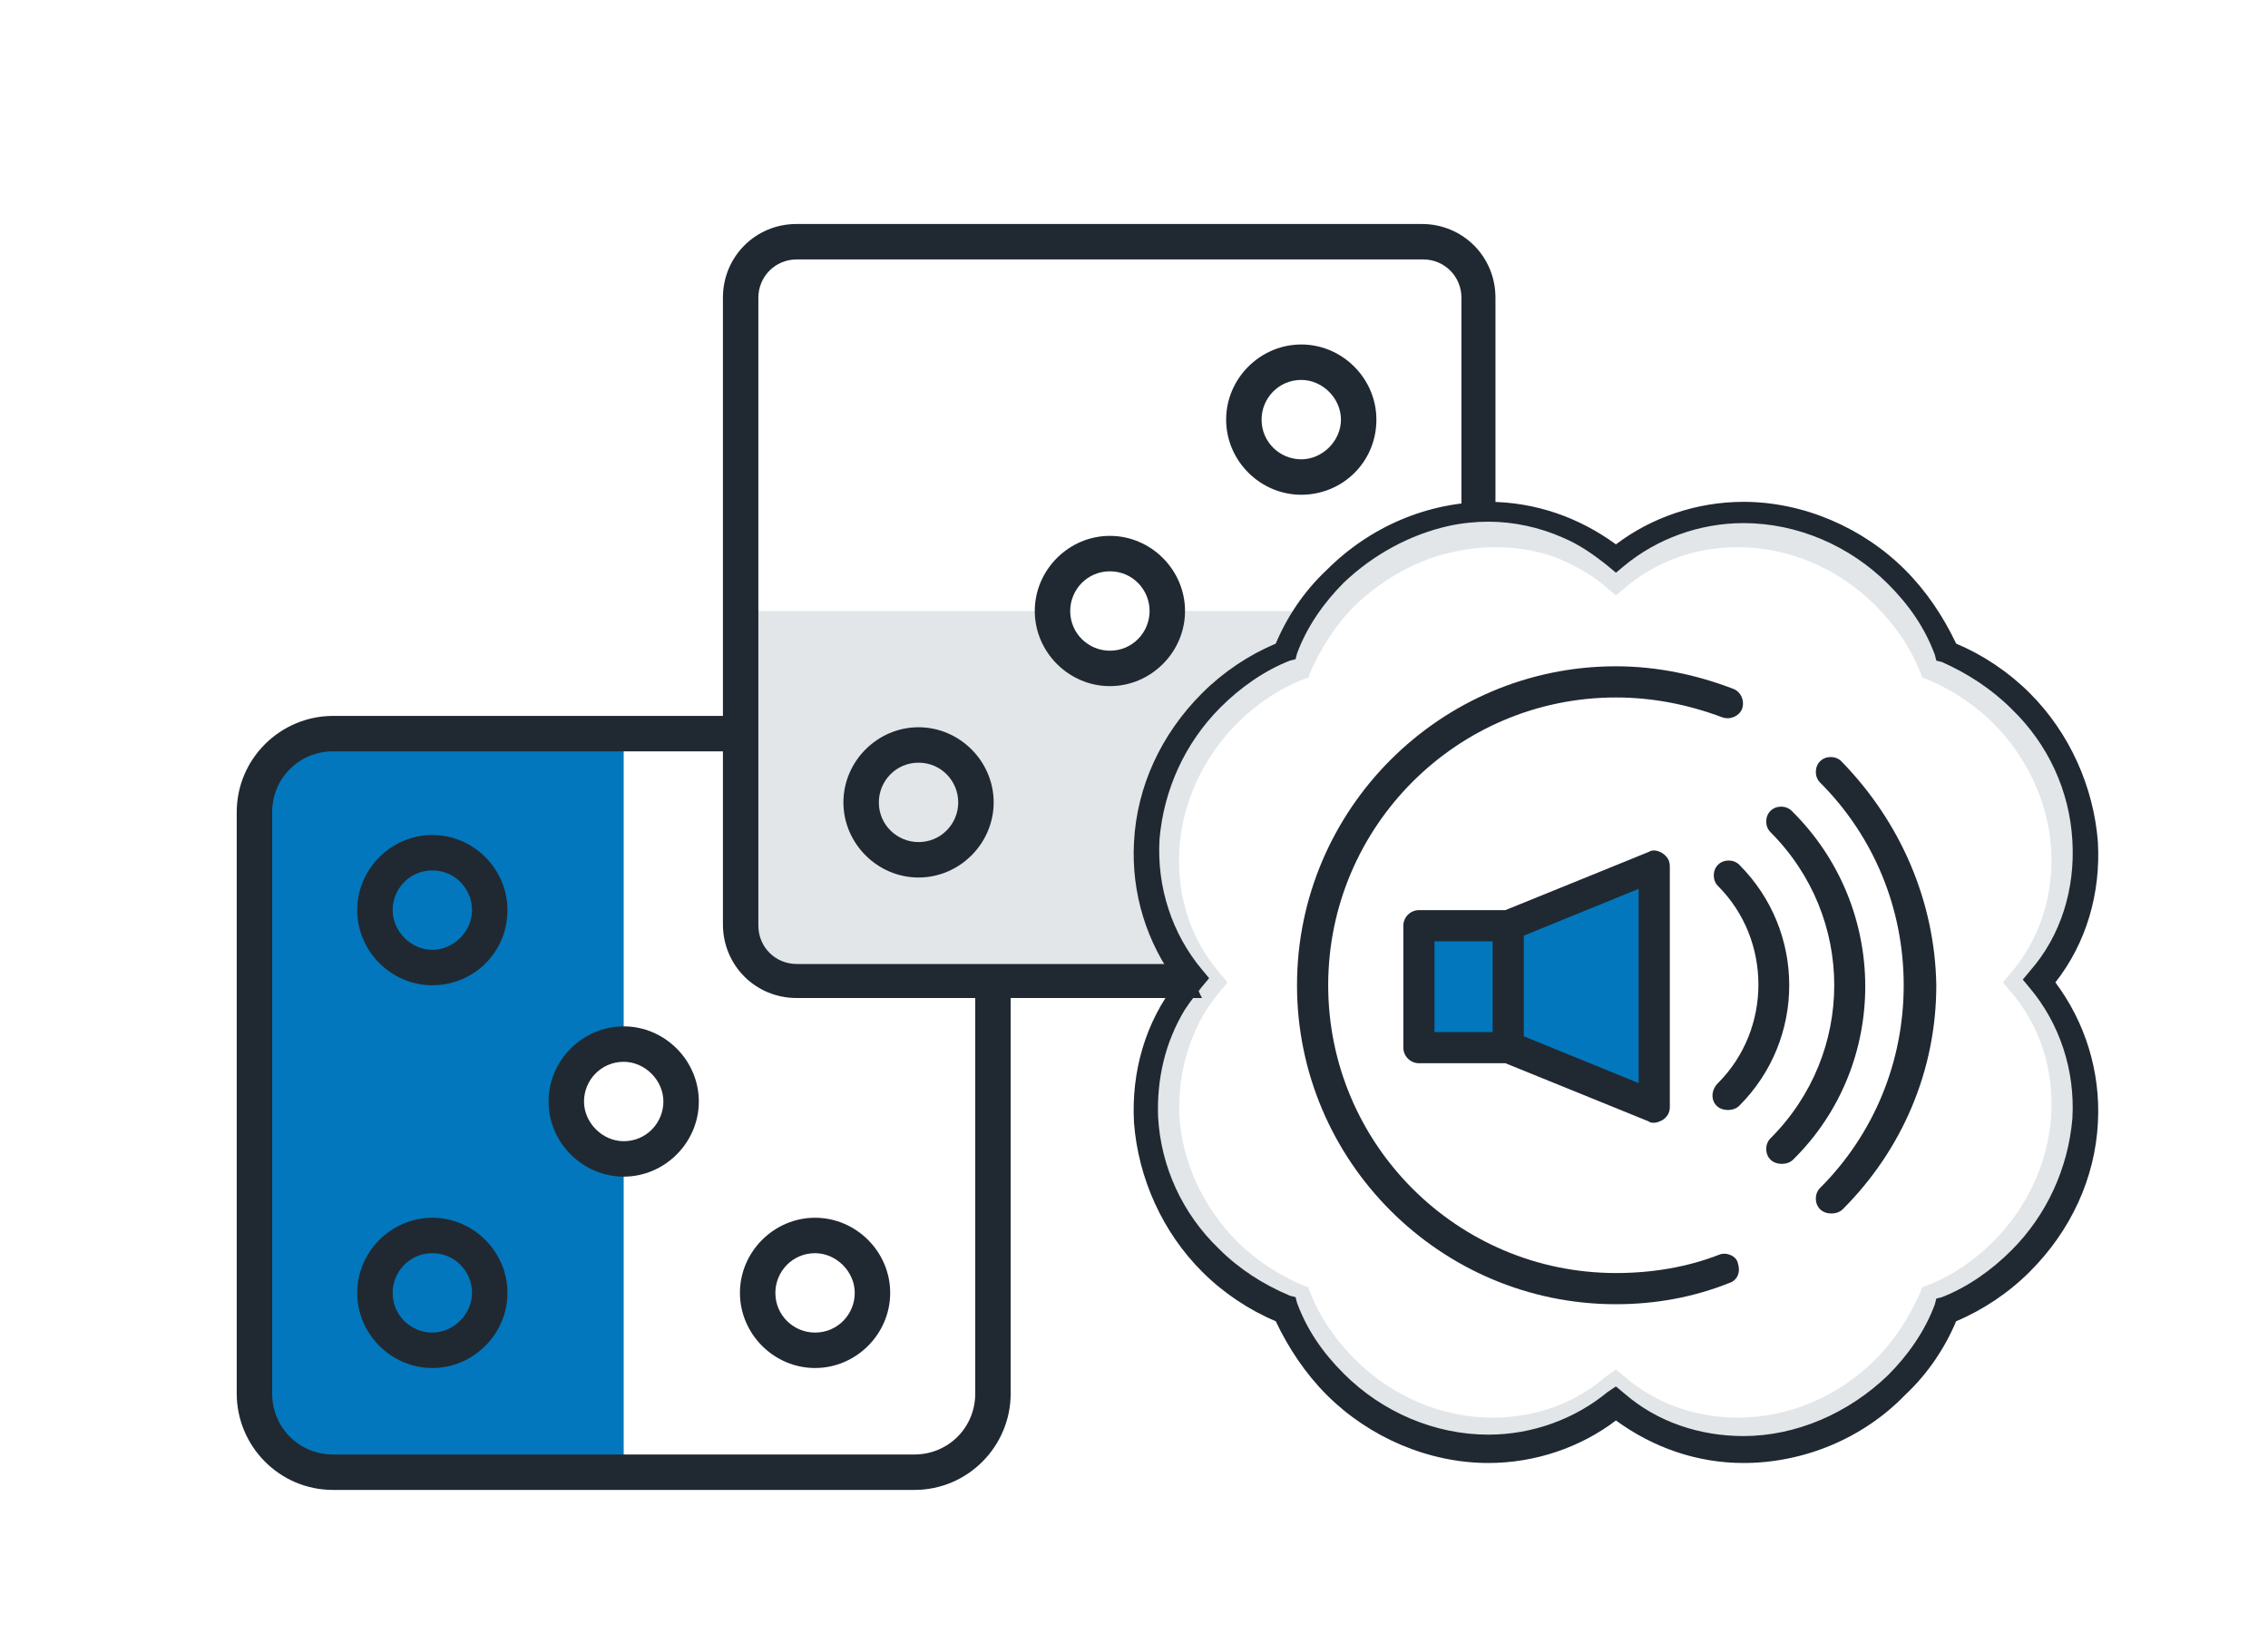
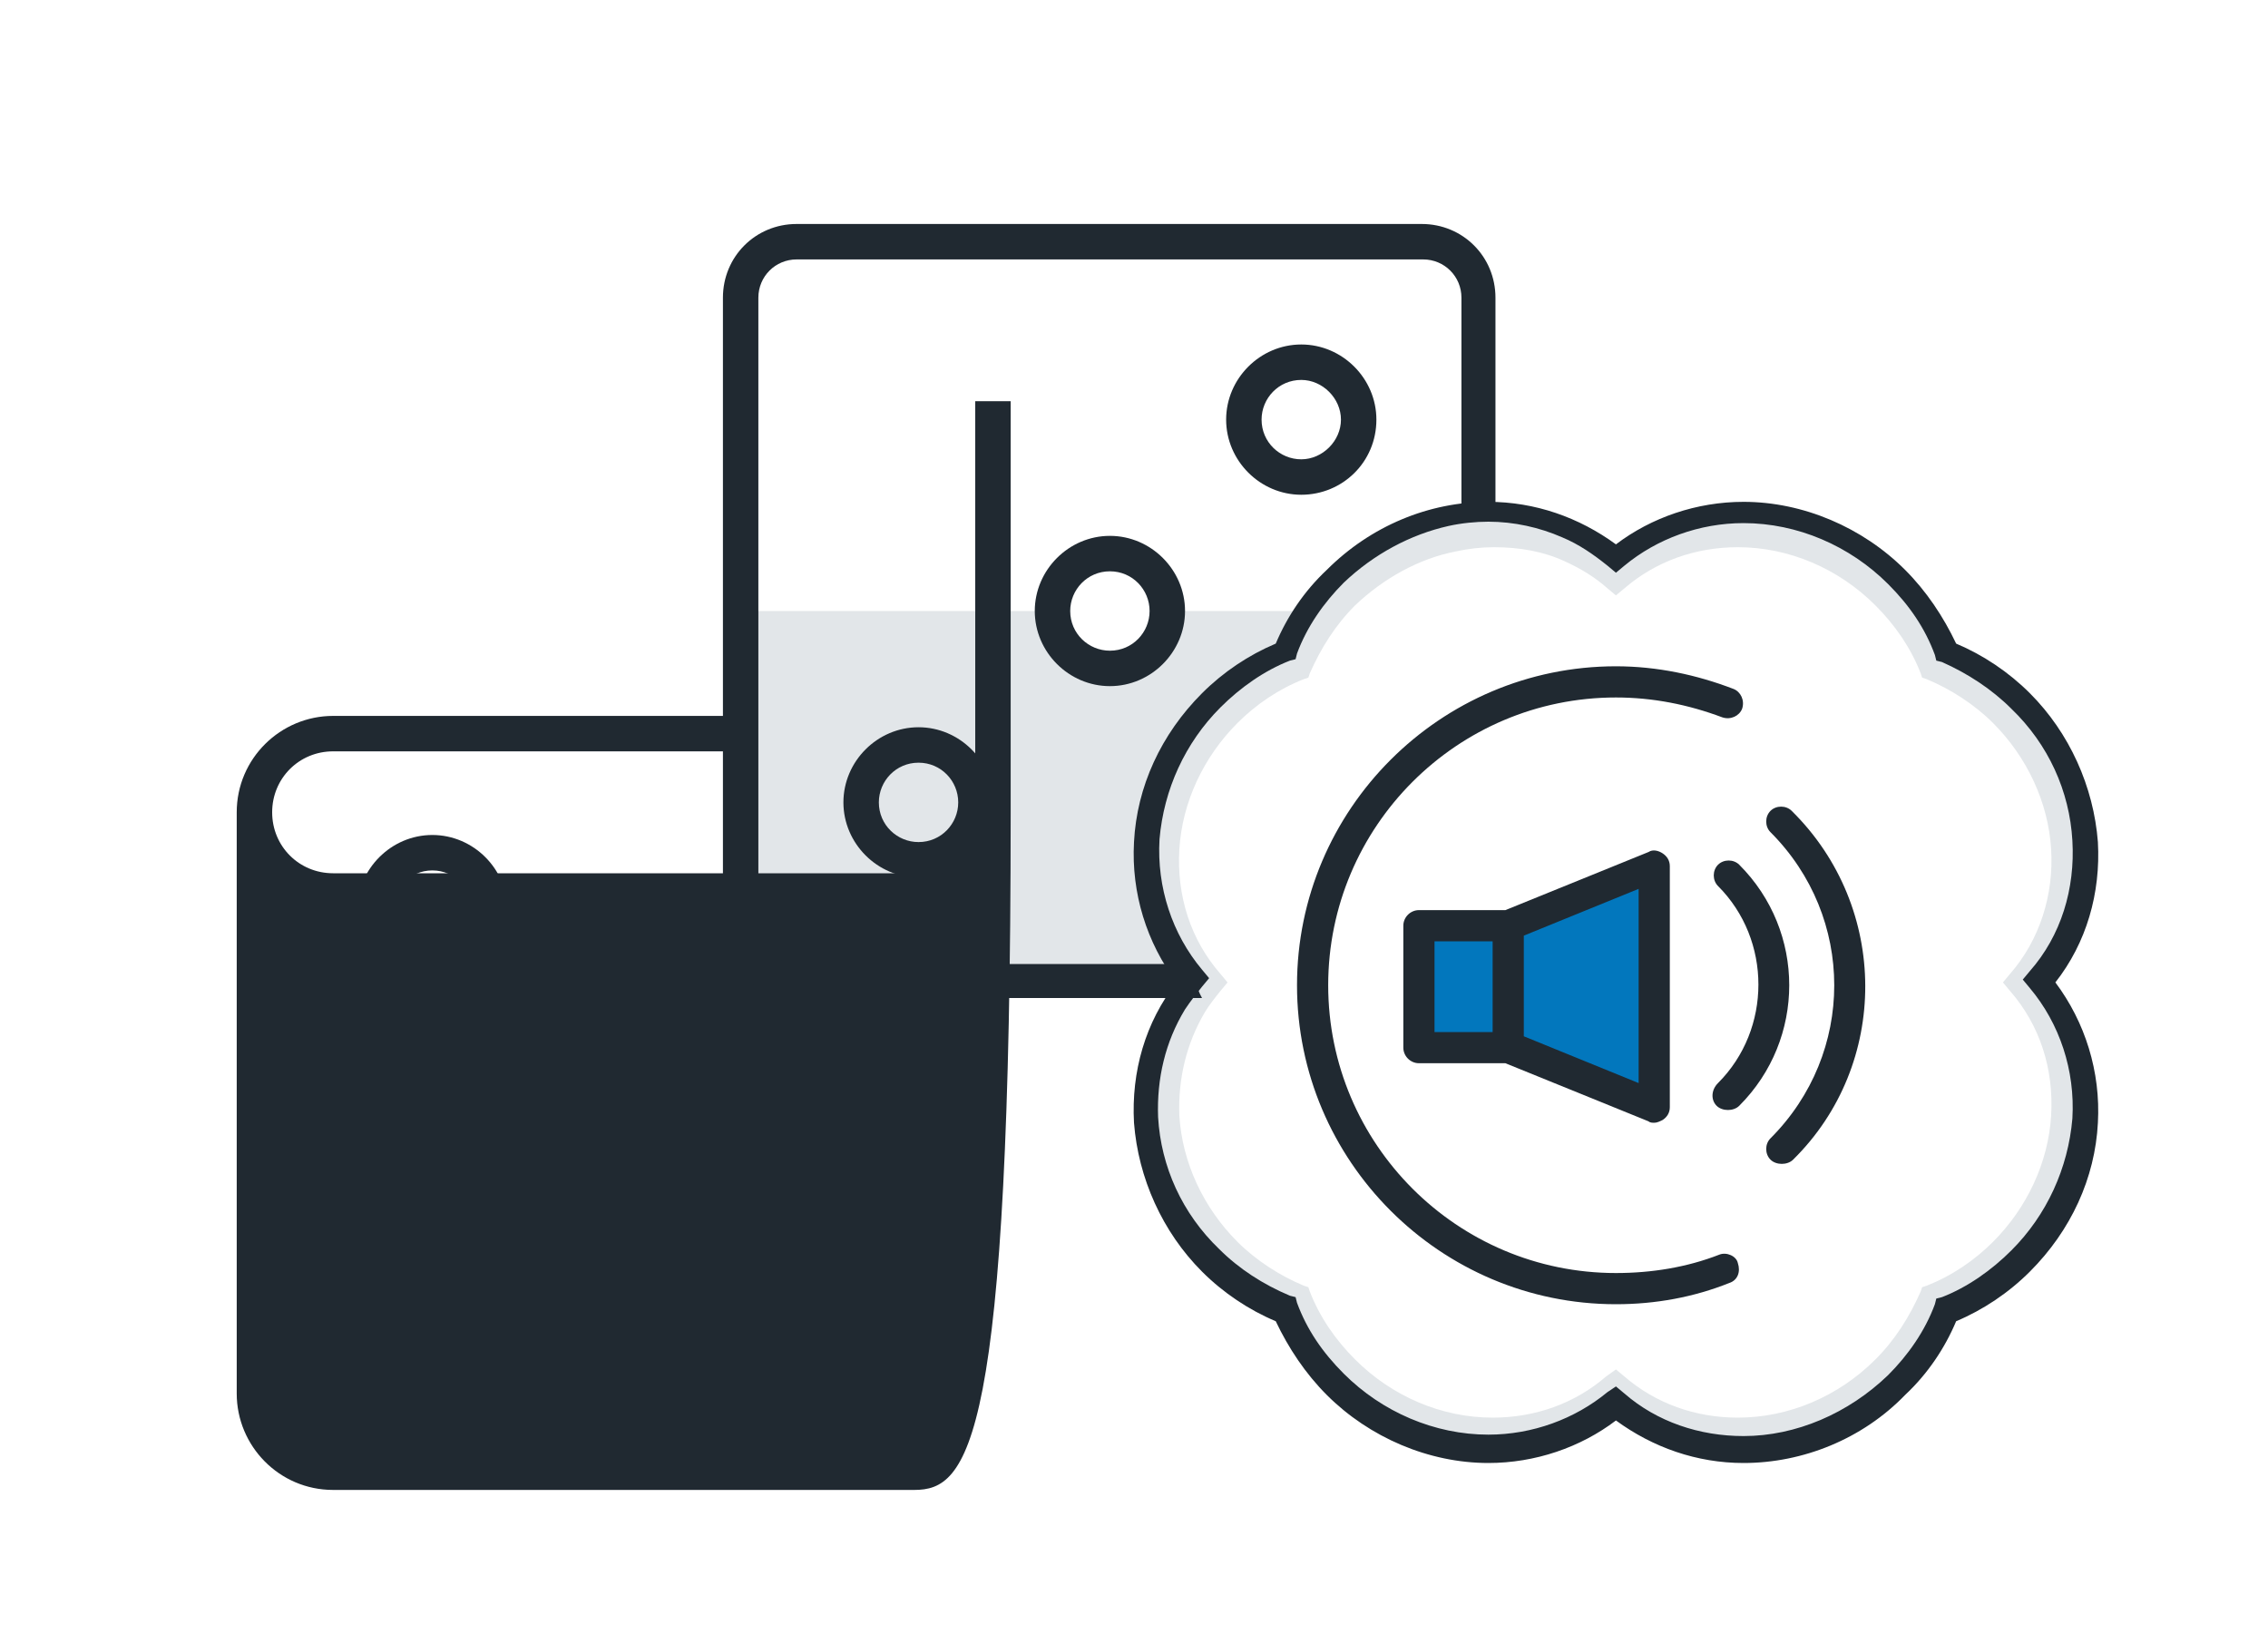
<svg xmlns="http://www.w3.org/2000/svg" id="Layer_1" viewBox="0 0 160 116">
  <path fill="#E2E6E9" d="M122.6,101.7c-3.1,0-6.2-1-8.6-2.9c-2.4,1.9-5.4,2.9-8.6,2.9c-4,0-8-1.7-10.9-4.6c-1.5-1.5-2.6-3.1-3.4-5 c-1.8-0.8-3.6-1.9-5-3.4c-2.7-2.7-4.3-6.3-4.6-10c-0.2-3.5,0.8-6.8,2.8-9.5c-2.1-2.7-3.1-6-2.8-9.5c0.2-3.7,1.9-7.3,4.6-10 c1.4-1.4,3.1-2.6,5-3.4c0.8-1.9,1.9-3.5,3.4-5c2.9-2.9,6.9-4.6,10.9-4.6c3.1,0,6.2,1,8.6,2.9c2.4-1.9,5.4-2.9,8.6-2.9 c4,0,8,1.7,10.9,4.6c1.5,1.5,2.6,3.1,3.4,5c1.8,0.8,3.6,1.9,5,3.4c2.7,2.7,4.3,6.3,4.6,10c0.2,3.5-0.8,6.8-2.8,9.5 c2.1,2.7,3.1,6,2.8,9.5c-0.2,3.7-1.9,7.3-4.6,10c-1.4,1.4-3.1,2.6-5,3.4c-0.8,1.9-1.9,3.5-3.4,5 C130.6,100,126.6,101.7,122.6,101.7z M114,96.6l0.6,0.5c2.2,1.9,5,2.9,8,2.9c3.6,0,7.1-1.5,9.7-4.1c1.4-1.4,2.4-3,3.2-4.8l0.1-0.3 l0.3-0.1c1.8-0.7,3.4-1.8,4.7-3.1c2.4-2.4,3.9-5.6,4.1-8.9c0.2-3.3-0.8-6.4-2.9-8.8l-0.5-0.6l0.5-0.6c2.1-2.4,3.1-5.6,2.9-8.8 c-0.2-3.3-1.7-6.5-4.1-8.9c-1.3-1.3-3-2.4-4.7-3.1l-0.3-0.1l-0.1-0.3c-0.7-1.8-1.8-3.4-3.2-4.8c-2.6-2.6-6.1-4.1-9.7-4.1 c-3,0-5.8,1-8,2.9l-0.6,0.5l-0.6-0.5c-0.9-0.8-1.9-1.4-3-1.9c-1.5-0.7-3.2-1-5-1c-0.9,0-1.8,0.1-2.7,0.3c-2.6,0.5-5.1,1.9-7.1,3.8 c-1.4,1.4-2.4,3-3.2,4.8l-0.1,0.3l-0.3,0.1c-1.8,0.7-3.4,1.8-4.7,3.1c-2.4,2.4-3.9,5.6-4.1,8.9c-0.2,3.3,0.8,6.4,2.9,8.8l0.5,0.6 l-0.5,0.6c-0.4,0.5-0.8,1-1.1,1.5c-1.3,2.2-1.9,4.7-1.8,7.3c0.2,3.3,1.7,6.5,4.1,8.9c1.3,1.3,3,2.4,4.7,3.1l0.3,0.1l0.1,0.3 c0.7,1.8,1.8,3.4,3.2,4.8c2.6,2.6,6.1,4.1,9.7,4.1c3,0,5.8-1,8-2.9L114,96.6z" />
  <path fill="#0277BD" d="M116.3 77.7L107.2 74.3 107.2 64.8 116.3 61.9z" />
  <path fill="#E2E6E9" d="M81.2,59.6c0-6.1,3.8-11.2,9.2-13.3c0.6-1.2,1.3-2.3,2.2-3.2H82.4c0,2.2-1.8,4.1-4.1,4.1 c-2.2,0-4.1-1.8-4.1-4.1h-22V64c0,2.9,2.4,5.3,5.3,5.3h27.5C82.6,66.7,81.2,63.3,81.2,59.6z" />
-   <path fill="#0277BD" d="M39.9,77.7c0-2.2,1.8-4.1,4.1-4.1v-22H23.2c-2.9,0-5.3,2.4-5.3,5.3v41.6c0,2.9,2.4,5.3,5.3,5.3H44v-22 C41.8,81.8,39.9,80,39.9,77.7z" />
  <path fill="#202931" d="M44,83c-2.9,0-5.3-2.4-5.3-5.3s2.4-5.3,5.3-5.3c2.9,0,5.3,2.4,5.3,5.3S46.9,83,44,83z M44,74.9 c-1.6,0-2.8,1.3-2.8,2.8s1.3,2.8,2.8,2.8c1.6,0,2.8-1.3,2.8-2.8S45.5,74.9,44,74.9z" />
  <path fill="#202931" d="M30.5,69.5c-2.9,0-5.3-2.4-5.3-5.3c0-2.9,2.4-5.3,5.3-5.3s5.3,2.4,5.3,5.3C35.8,67.2,33.4,69.5,30.5,69.5z M30.5,61.4c-1.6,0-2.8,1.3-2.8,2.8s1.3,2.8,2.8,2.8s2.8-1.3,2.8-2.8S32.1,61.4,30.5,61.4z" />
  <path fill="#202931" d="M30.5,96.5c-2.9,0-5.3-2.4-5.3-5.3c0-2.9,2.4-5.3,5.3-5.3s5.3,2.4,5.3,5.3C35.8,94.1,33.4,96.5,30.5,96.5 z M30.5,88.4c-1.6,0-2.8,1.3-2.8,2.8c0,1.6,1.3,2.8,2.8,2.8s2.8-1.3,2.8-2.8C33.3,89.7,32.1,88.4,30.5,88.4z" />
-   <path fill="#202931" d="M57.5,96.5c-2.9,0-5.3-2.4-5.3-5.3c0-2.9,2.4-5.3,5.3-5.3c2.9,0,5.3,2.4,5.3,5.3 C62.8,94.1,60.4,96.5,57.5,96.5z M57.5,88.4c-1.6,0-2.8,1.3-2.8,2.8c0,1.6,1.3,2.8,2.8,2.8c1.6,0,2.8-1.3,2.8-2.8 C60.3,89.7,59,88.4,57.5,88.4z" />
-   <path fill="#202931" d="M64.5,105.1h-41c-3.8,0-6.8-3.1-6.8-6.8v-41c0-3.8,3.1-6.8,6.8-6.8h28.7v2.5H23.5c-2.4,0-4.3,1.9-4.3,4.3 v41c0,2.4,1.9,4.3,4.3,4.3h41c2.4,0,4.3-1.9,4.3-4.3v-29h2.5v29C71.3,102,68.3,105.1,64.5,105.1z" />
+   <path fill="#202931" d="M64.5,105.1h-41c-3.8,0-6.8-3.1-6.8-6.8v-41c0-3.8,3.1-6.8,6.8-6.8h28.7v2.5H23.5c-2.4,0-4.3,1.9-4.3,4.3 c0,2.4,1.9,4.3,4.3,4.3h41c2.4,0,4.3-1.9,4.3-4.3v-29h2.5v29C71.3,102,68.3,105.1,64.5,105.1z" />
  <path fill="#202931" d="M78.3,48.4c-2.9,0-5.3-2.4-5.3-5.3c0-2.9,2.4-5.3,5.3-5.3c2.9,0,5.3,2.4,5.3,5.3 C83.6,46,81.2,48.4,78.3,48.4z M78.3,40.3c-1.6,0-2.8,1.3-2.8,2.8c0,1.6,1.3,2.8,2.8,2.8c1.6,0,2.8-1.3,2.8-2.8 C81.1,41.6,79.9,40.3,78.3,40.3z" />
  <path fill="#202931" d="M91.8,34.9c-2.9,0-5.3-2.4-5.3-5.3c0-2.9,2.4-5.3,5.3-5.3c2.9,0,5.3,2.4,5.3,5.3 C97.1,32.6,94.7,34.9,91.8,34.9z M91.8,26.8c-1.6,0-2.8,1.3-2.8,2.8c0,1.6,1.3,2.8,2.8,2.8s2.8-1.3,2.8-2.8 C94.6,28.1,93.3,26.8,91.8,26.8z" />
  <path fill="#202931" d="M64.8,61.9c-2.9,0-5.3-2.4-5.3-5.3s2.4-5.3,5.3-5.3c2.9,0,5.3,2.4,5.3,5.3S67.7,61.9,64.8,61.9z M64.8,53.8c-1.6,0-2.8,1.3-2.8,2.8c0,1.6,1.3,2.8,2.8,2.8c1.6,0,2.8-1.3,2.8-2.8C67.6,55.1,66.4,53.8,64.8,53.8z" />
  <path fill="#202931" d="M123,103.2c-3.3,0-6.4-1.1-9-3c-2.5,1.9-5.7,3-9,3c-4.2,0-8.4-1.8-11.4-4.8c-1.5-1.5-2.7-3.3-3.6-5.2 c-1.9-0.8-3.7-2-5.2-3.5c-2.8-2.8-4.5-6.6-4.8-10.5c-0.2-3.6,0.8-7.1,3-9.9c-2.1-2.8-3.2-6.3-3-9.9c0.2-3.9,1.9-7.6,4.8-10.5 c1.5-1.5,3.3-2.7,5.2-3.5c0.8-1.9,2-3.7,3.6-5.2c3.1-3.1,7.2-4.8,11.4-4.8c3.3,0,6.4,1.1,9,3c2.5-1.9,5.7-3,9-3 c4.2,0,8.4,1.8,11.4,4.8c1.5,1.5,2.7,3.3,3.6,5.2c1.9,0.8,3.7,2,5.2,3.5c2.8,2.8,4.5,6.6,4.8,10.5c0.2,3.6-0.8,7.1-3,9.9 c2.1,2.8,3.2,6.3,3,9.9c-0.2,3.9-1.9,7.6-4.8,10.5c-1.5,1.5-3.3,2.7-5.2,3.5c-0.8,1.9-2,3.7-3.6,5.2 C131.4,101.5,127.2,103.2,123,103.2z M114,97.8l0.6,0.5c2.3,2,5.3,3,8.4,3c3.7,0,7.4-1.6,10.2-4.3c1.4-1.4,2.6-3.1,3.3-5l0.1-0.4 l0.4-0.1c1.8-0.7,3.5-1.9,4.9-3.3c2.5-2.5,4-5.8,4.3-9.3c0.2-3.4-0.9-6.7-3-9.2l-0.5-0.6l0.5-0.6c2.2-2.5,3.2-5.8,3-9.2 c-0.2-3.5-1.7-6.8-4.3-9.3c-1.4-1.4-3.1-2.5-4.9-3.3l-0.4-0.1l-0.1-0.4c-0.7-1.9-1.8-3.5-3.3-5c-2.7-2.7-6.4-4.3-10.2-4.3 c-3.1,0-6.1,1.1-8.4,3l-0.6,0.5l-0.6-0.5c-1-0.8-2-1.5-3.2-2c-1.6-0.7-3.4-1.1-5.2-1.1c-0.9,0-1.9,0.1-2.8,0.3 c-2.7,0.6-5.3,2-7.4,4c-1.4,1.4-2.6,3.1-3.3,5l-0.1,0.4l-0.4,0.1c-1.8,0.7-3.5,1.9-4.9,3.3c-2.5,2.5-4,5.8-4.3,9.3 c-0.2,3.4,0.9,6.7,3,9.2l0.5,0.6l-0.5,0.6c-0.4,0.5-0.8,1-1.2,1.6c-1.4,2.3-2,4.9-1.9,7.6c0.2,3.5,1.7,6.8,4.3,9.3 c1.4,1.4,3.1,2.5,5,3.3l0.4,0.1l0.1,0.4c0.7,1.9,1.8,3.5,3.3,5c2.7,2.7,6.4,4.3,10.2,4.3c3.1,0,6.1-1.1,8.4-3L114,97.8z" />
  <path fill="#202931" d="M84,68H56.2c-1.5,0-2.7-1.2-2.7-2.7V21c0-1.5,1.2-2.7,2.7-2.7h44.2c1.5,0,2.7,1.2,2.7,2.7v15 c0.6-0.1,1.2-0.1,1.8-0.1c0.2,0,0.4,0,0.6,0V21c0-2.9-2.3-5.2-5.2-5.2H56.2c-2.9,0-5.2,2.3-5.2,5.2v44.2c0,2.9,2.3,5.2,5.2,5.2h28.6 C84.4,69.7,84.2,68.8,84,68z" />
  <path fill="#0277BD" d="M100.5 65.2H105.6V73.7H100.5z" />
  <g fill="#202931">
    <path d="M116.3,60.1l-10.1,4.1h-6.1c-0.6,0-1.1,0.5-1.1,1.1v8.6c0,0.6,0.5,1.1,1.1,1.1h6.1l10.1,4.1 c0.1,0.1,0.3,0.1,0.4,0.1c0.2,0,0.4-0.1,0.6-0.2c0.3-0.2,0.5-0.5,0.5-0.9v-17c0-0.4-0.2-0.7-0.5-0.9C117,60,116.6,59.9,116.3,60.1 L116.3,60.1z M101.2,66.4h4.1v6.4h-4.1V66.4z M115.6,76.4l-8.1-3.3V66l8.1-3.3V76.4z M115.6,76.4" />
    <path d="M121.1,78c0.2,0.2,0.5,0.3,0.8,0.3c0.3,0,0.6-0.1,0.8-0.3c4.7-4.7,4.7-12.3,0-17c-0.4-0.4-1.1-0.4-1.5,0 c-0.4,0.4-0.4,1.1,0,1.5c3.8,3.8,3.8,10.1,0,13.9C120.7,76.9,120.7,77.6,121.1,78L121.1,78z M121.1,78" />
    <path d="M126.4,57.2c-0.4-0.4-1.1-0.4-1.5,0c-0.4,0.4-0.4,1.1,0,1.5c6,6,6,15.6,0,21.6c-0.4,0.4-0.4,1.1,0,1.5 c0.2,0.2,0.5,0.3,0.8,0.3s0.6-0.1,0.8-0.3C133.3,75.1,133.3,64,126.4,57.2L126.4,57.2z M126.4,57.2" />
-     <path d="M129.9,53.7c-0.4-0.4-1.1-0.4-1.5,0c-0.4,0.4-0.4,1.1,0,1.5c3.8,3.8,5.9,8.9,5.9,14.3 c0,5.4-2.1,10.5-5.9,14.3c-0.4,0.4-0.4,1.1,0,1.5c0.2,0.2,0.5,0.3,0.8,0.3c0.3,0,0.6-0.1,0.8-0.3c4.2-4.2,6.6-9.8,6.6-15.8 C136.5,63.6,134.1,58,129.9,53.7L129.9,53.7z M129.9,53.7" />
    <path d="M121.3,88.5c-2.3,0.9-4.8,1.3-7.3,1.3c-11.2,0-20.3-9.1-20.3-20.3c0-11.2,9.1-20.3,20.3-20.3 c2.6,0,5.1,0.5,7.5,1.4c0.6,0.2,1.2-0.1,1.4-0.6c0.2-0.6-0.1-1.2-0.6-1.4c-2.6-1-5.4-1.6-8.3-1.6c-12.4,0-22.5,10.1-22.5,22.5 C91.5,81.9,101.6,92,114,92c2.8,0,5.5-0.5,8-1.5c0.6-0.2,0.8-0.8,0.6-1.4C122.5,88.6,121.8,88.3,121.3,88.5L121.3,88.5z M121.3,88.5" />
  </g>
</svg>